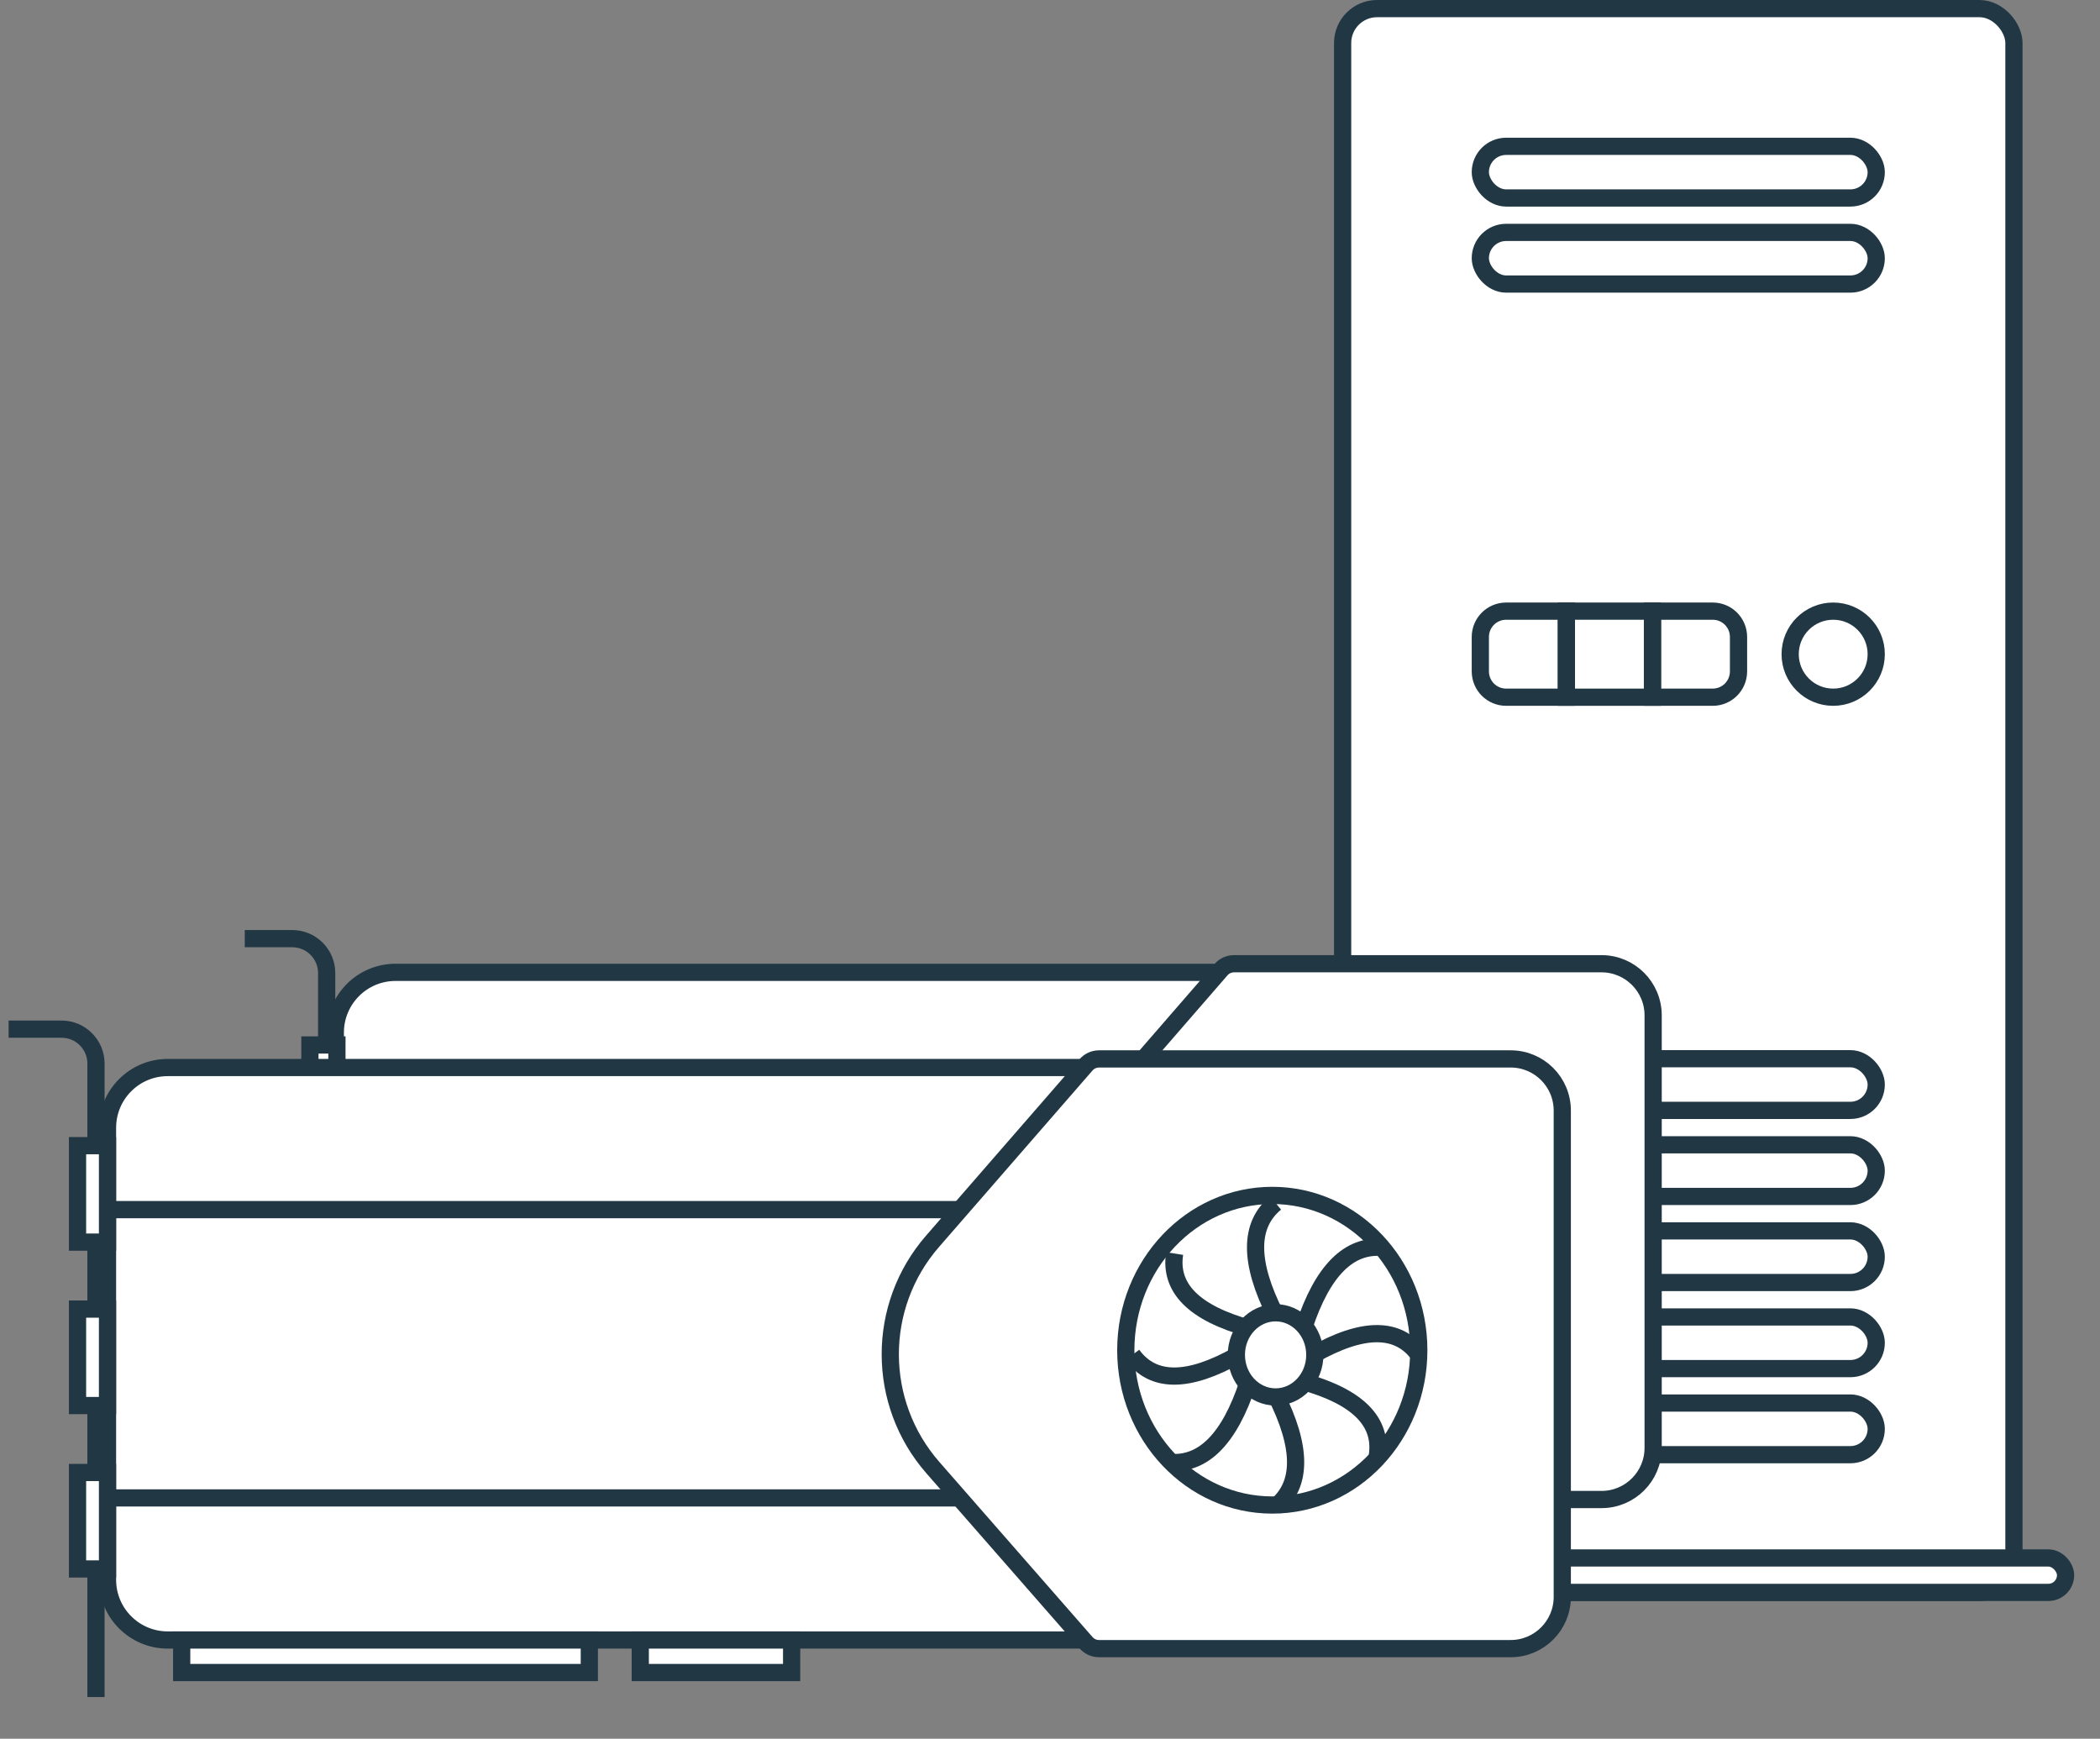
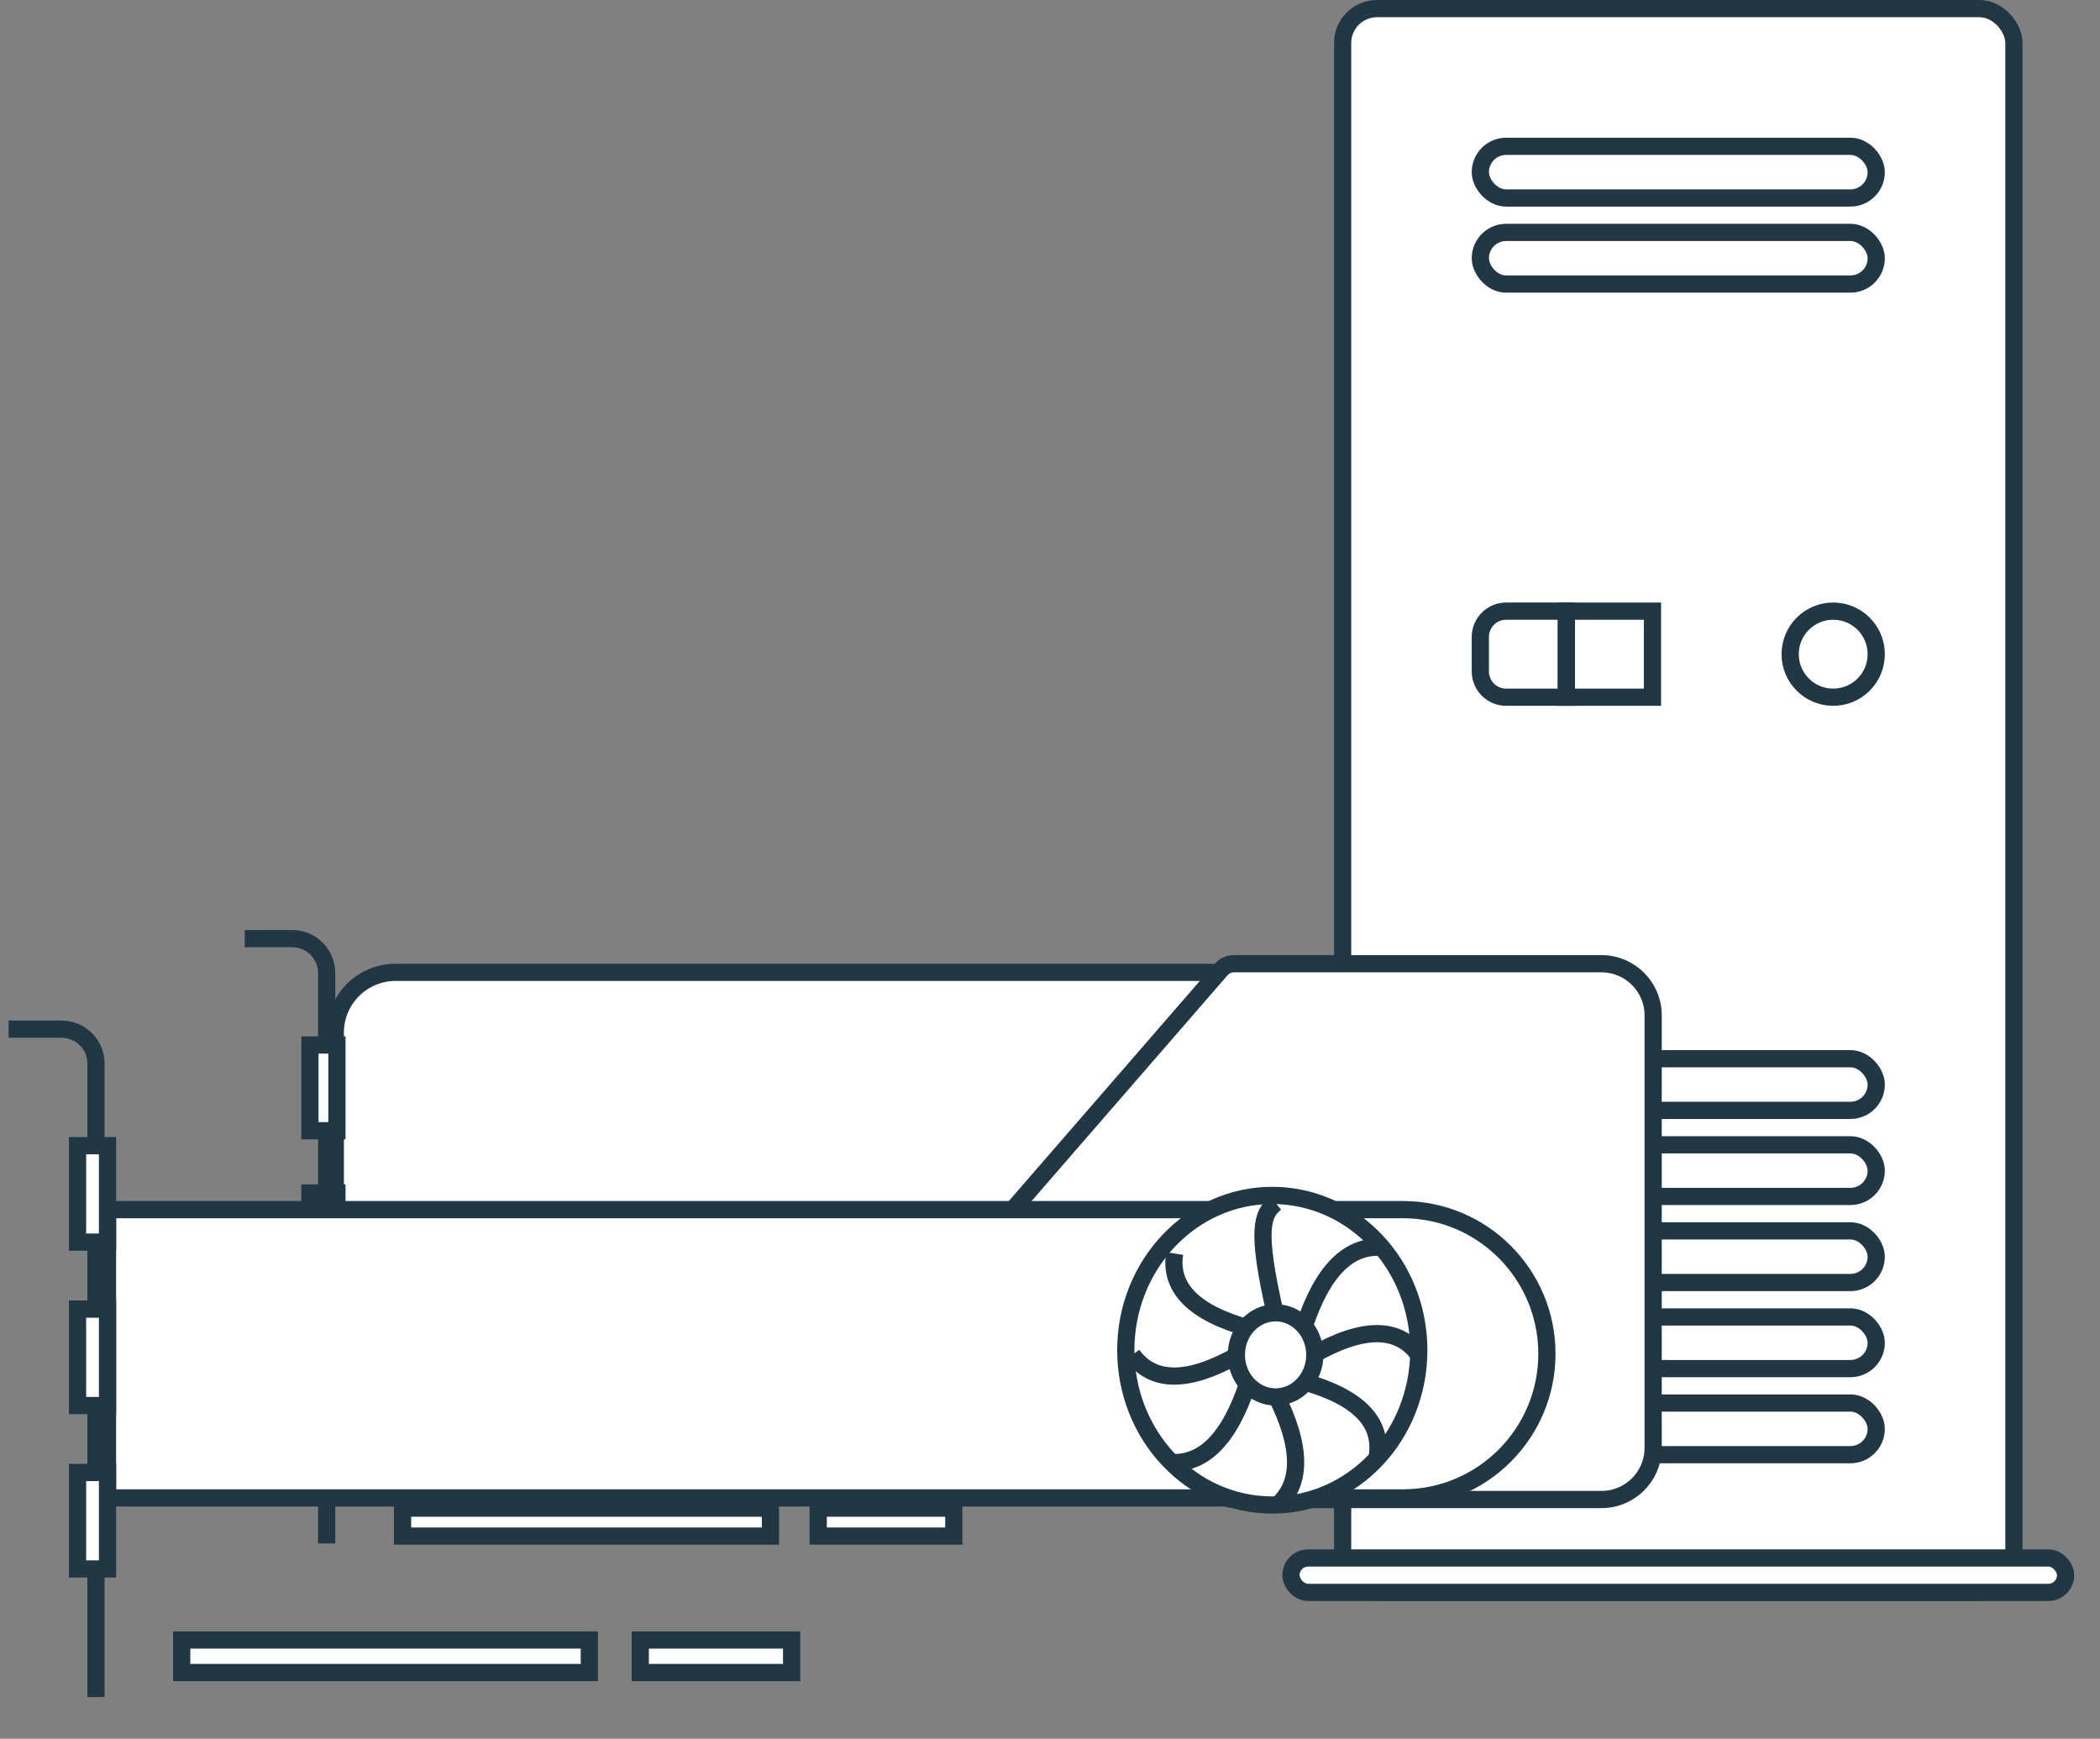
<svg xmlns="http://www.w3.org/2000/svg" width="122px" height="101px" viewBox="0 0 122 101" version="1.1">
  <rect x="0" y="0" width="122" height="101" fill="#808080" stroke="none" />
  <title>icon_category_twr-ws</title>
  <g id="Website" stroke="none" stroke-width="1" fill="none" fill-rule="evenodd">
    <g id="Desktop-HD-Copy" transform="translate(-804, -571)" stroke="#213744">
      <g id="Group-7" transform="translate(61.5, 524)">
        <g id="icon_category_twr-ws" transform="translate(743, 47)">
          <g id="Group-267" transform="translate(73.759, 0)" fill="#FFFFFF">
            <rect id="Rectangle" x="3.741" y="0.5" width="39" height="92" rx="2" />
            <rect id="Rectangle-Copy-158" x="0.741" y="90.5" width="45" height="2" rx="1" />
            <rect id="Rectangle-Copy-161" x="11.741" y="61.5" width="23" height="3" rx="1.5" />
            <rect id="Rectangle-Copy-162" x="11.741" y="66.5" width="23" height="3" rx="1.5" />
            <rect id="Rectangle-Copy-163" x="11.741" y="71.5" width="23" height="3" rx="1.5" />
            <rect id="Rectangle-Copy-164" x="11.741" y="76.5" width="23" height="3" rx="1.5" />
            <rect id="Rectangle-Copy-165" x="11.741" y="81.5" width="23" height="3" rx="1.5" />
            <rect id="Rectangle-Copy-157" x="11.741" y="8.5" width="23" height="3" rx="1.5" />
            <rect id="Rectangle-Copy-160" x="11.741" y="13.5" width="23" height="3" rx="1.5" />
            <circle id="Oval" cx="32.241" cy="38" r="2.5" />
            <g id="Group-3" transform="translate(11.241, 35)">
              <path d="M5.5,0.5 L5.5,5.5 L2,5.5 C1.586,5.5 1.211,5.332 0.939,5.061 C0.668,4.789 0.5,4.414 0.5,4 L0.5,4 L0.5,2 C0.5,1.586 0.668,1.211 0.939,0.939 C1.211,0.668 1.586,0.5 2,0.5 L2,0.5 L5.5,0.5 Z" id="Rectangle" />
-               <path d="M15.5,0.5 L15.5,5.5 L12,5.5 C11.586,5.5 11.211,5.332 10.939,5.061 C10.668,4.789 10.5,4.414 10.5,4 L10.5,4 L10.5,2 C10.5,1.586 10.668,1.211 10.939,0.939 C11.211,0.668 11.586,0.5 12,0.5 L12,0.5 L15.5,0.5 Z" id="Rectangle-Copy" transform="translate(13, 3) scale(-1, 1) translate(-13, -3) " />
              <rect id="Rectangle-Copy-100" x="5.5" y="0.5" width="5" height="5" />
            </g>
          </g>
          <g id="Group-26" transform="translate(0, 53.257)">
            <g id="Group-255" transform="translate(13.661, 0)">
              <g id="Group-253" transform="translate(2.401, 0.068)" fill="#FFFFFF">
                <path d="M69.123,3.157 C71.746,3.157 74.121,4.22 75.84,5.939 C77.559,7.658 78.623,10.033 78.623,12.657 L78.623,12.657 L78.623,23.78 C78.623,26.404 77.559,28.779 75.84,30.498 C74.121,32.217 71.746,33.28 69.123,33.28 L69.123,33.28 L6.418,33.28 C5.452,33.28 4.577,32.888 3.943,32.255 C3.31,31.622 2.918,30.747 2.918,29.78 L2.918,29.78 L2.918,6.657 C2.918,5.69 3.31,4.815 3.943,4.182 C4.577,3.548 5.452,3.157 6.418,3.157 L6.418,3.157 Z" id="Rectangle" />
                <rect id="Rectangle" x="6.825" y="34.28" width="21.372" height="1.625" />
                <rect id="Rectangle-Copy-146" x="30.972" y="34.28" width="7.878" height="1.625" />
                <path d="M41.126,30.78 L41.126,5.657 C41.126,4 42.469,2.657 44.126,2.657 L65.476,2.657 C65.766,2.657 66.042,2.782 66.231,3.001 L79.478,18.262 L79.478,18.262 L66.231,33.438 C66.041,33.655 65.767,33.78 65.478,33.78 L44.126,33.78 C42.469,33.78 41.126,32.437 41.126,30.78 Z" id="Path-41-Copy" transform="translate(60.302, 18.218) scale(-1, 1) translate(-60.302, -18.218) " />
              </g>
              <g id="Group-254" transform="translate(0.059, 0.98)">
                <path d="M4.758,35.423 L4.758,2.287 C4.758,1.183 3.862,0.287 2.758,0.287 L0,0.287 L0,0.287" id="Path-42" />
                <rect id="Rectangle" fill="#FFFFFF" x="3.784" y="15.061" width="1.57" height="4.981" />
                <rect id="Rectangle-Copy-147" fill="#FFFFFF" x="3.784" y="23.658" width="1.57" height="4.981" />
                <rect id="Rectangle-Copy-146" fill="#FFFFFF" x="3.784" y="6.464" width="1.57" height="4.981" />
              </g>
            </g>
            <g id="Group-255-Copy-2" transform="translate(0, 6.208)">
              <g id="Group-253" transform="translate(5.17, 1.978)">
-                 <path d="M74.698,0.568 C77.322,0.568 79.697,1.631 81.416,3.35 C83.135,5.069 84.198,7.444 84.198,10.068 L84.198,10.068 L84.198,24.323 C84.198,26.946 83.135,29.321 81.416,31.041 C79.697,32.76 77.322,33.823 74.698,33.823 L74.698,33.823 L4.076,33.823 C3.109,33.823 2.234,33.431 1.601,32.798 C0.967,32.165 0.576,31.29 0.576,30.323 L0.576,30.323 L0.576,4.068 C0.576,3.101 0.967,2.226 1.601,1.593 C2.234,0.959 3.109,0.568 4.076,0.568 L4.076,0.568 Z" id="Rectangle" fill="#FFFFFF" />
                <path d="M75.825,8.822 C78.137,8.822 80.231,9.759 81.746,11.274 C83.261,12.79 84.198,14.883 84.198,17.195 C84.198,19.508 83.261,21.601 81.746,23.116 C80.231,24.632 78.137,25.569 75.825,25.569 L75.825,25.569 L0.576,25.569 L0.576,8.822 Z" id="Rectangle-Copy-148" fill="#FFFFFF" />
                <rect id="Rectangle" fill="#FFFFFF" x="4.885" y="33.823" width="23.682" height="1.889" />
                <rect id="Rectangle-Copy-146" fill="#FFFFFF" x="31.526" y="33.823" width="8.794" height="1.889" />
-                 <path d="M42.779,31.323 L42.779,3.068 C42.779,1.411 44.122,0.068 45.779,0.068 L69.691,0.068 C69.981,0.068 70.256,0.193 70.446,0.411 L79.363,10.661 C82.645,14.432 82.637,20.047 79.345,23.809 L70.445,33.981 C70.256,34.199 69.981,34.323 69.693,34.323 L45.779,34.323 C44.122,34.323 42.779,32.98 42.779,31.323 Z" id="Path-41-Copy" fill="#FFFFFF" transform="translate(63.935, 17.195) scale(-1, 1) translate(-63.935, -17.195) " />
                <g id="Group-252" transform="translate(55.822, 4.608)">
                  <ellipse id="Oval" fill="#FFFFFF" cx="12.422" cy="12.381" rx="8.511" ry="8.992" />
                  <g id="Group-250">
                    <g id="Group-249" transform="translate(4.281, 3.829)">
-                       <path d="M8.333,6.515 C7.558,4.98 7.17,3.669 7.17,2.583 C7.17,1.497 7.558,0.636 8.333,0" id="Path-40" />
+                       <path d="M8.333,6.515 C7.17,1.497 7.558,0.636 8.333,0" id="Path-40" />
                      <path d="M14.199,11.28 C13.378,9.831 12.967,8.594 12.967,7.569 C12.967,6.545 13.378,5.732 14.199,5.132" id="Path-40" transform="translate(13.583, 8.206) rotate(-270) translate(-13.583, -8.206) " />
                      <path d="M9.495,17.644 C8.72,16.108 8.333,14.797 8.333,13.712 C8.333,12.626 8.72,11.765 9.495,11.129" id="Path-40" transform="translate(8.914, 14.386) rotate(-180) translate(-8.914, -14.386) " />
                      <path d="M3.698,12.512 C2.877,11.063 2.466,9.826 2.466,8.801 C2.466,7.777 2.877,6.964 3.698,6.364" id="Path-40" transform="translate(3.082, 9.438) rotate(-90) translate(-3.082, -9.438) " />
                    </g>
                    <g id="Group-249-Copy" transform="translate(12.627, 12.897) rotate(-315) translate(-12.627, -12.897) translate(4.127, 3.897)">
                      <path d="M8.333,6.515 C7.558,4.98 7.17,3.669 7.17,2.583 C7.17,1.497 7.558,0.636 8.333,0" id="Path-40" />
                      <path d="M14.199,11.28 C13.378,9.831 12.967,8.594 12.967,7.569 C12.967,6.545 13.378,5.732 14.199,5.132" id="Path-40" transform="translate(13.583, 8.206) rotate(-270) translate(-13.583, -8.206) " />
                      <path d="M9.495,17.644 C8.72,16.108 8.333,14.797 8.333,13.712 C8.333,12.626 8.72,11.765 9.495,11.129" id="Path-40" transform="translate(8.914, 14.386) rotate(-180) translate(-8.914, -14.386) " />
                      <path d="M3.698,12.512 C2.877,11.063 2.466,9.826 2.466,8.801 C2.466,7.777 2.877,6.964 3.698,6.364" id="Path-40" transform="translate(3.082, 9.438) rotate(-90) translate(-3.082, -9.438) " />
                    </g>
                    <ellipse id="Oval" fill="#FFFFFF" transform="translate(12.614, 12.651) rotate(-180) translate(-12.614, -12.651) " cx="12.614" cy="12.651" rx="2.279" ry="2.445" />
                  </g>
                </g>
              </g>
              <g id="Group-254">
                <path d="M5.076,39.113 L5.076,2.317 C5.076,1.213 4.181,0.317 3.076,0.317 L0,0.317 L0,0.317" id="Path-42" />
                <rect id="Rectangle" fill="#FFFFFF" x="4.004" y="16.578" width="1.742" height="5.603" />
                <rect id="Rectangle-Copy-147" fill="#FFFFFF" x="4.004" y="26.07" width="1.742" height="5.603" />
                <rect id="Rectangle-Copy-146" fill="#FFFFFF" x="4.004" y="7.085" width="1.742" height="5.603" />
              </g>
            </g>
          </g>
        </g>
      </g>
    </g>
  </g>
</svg>